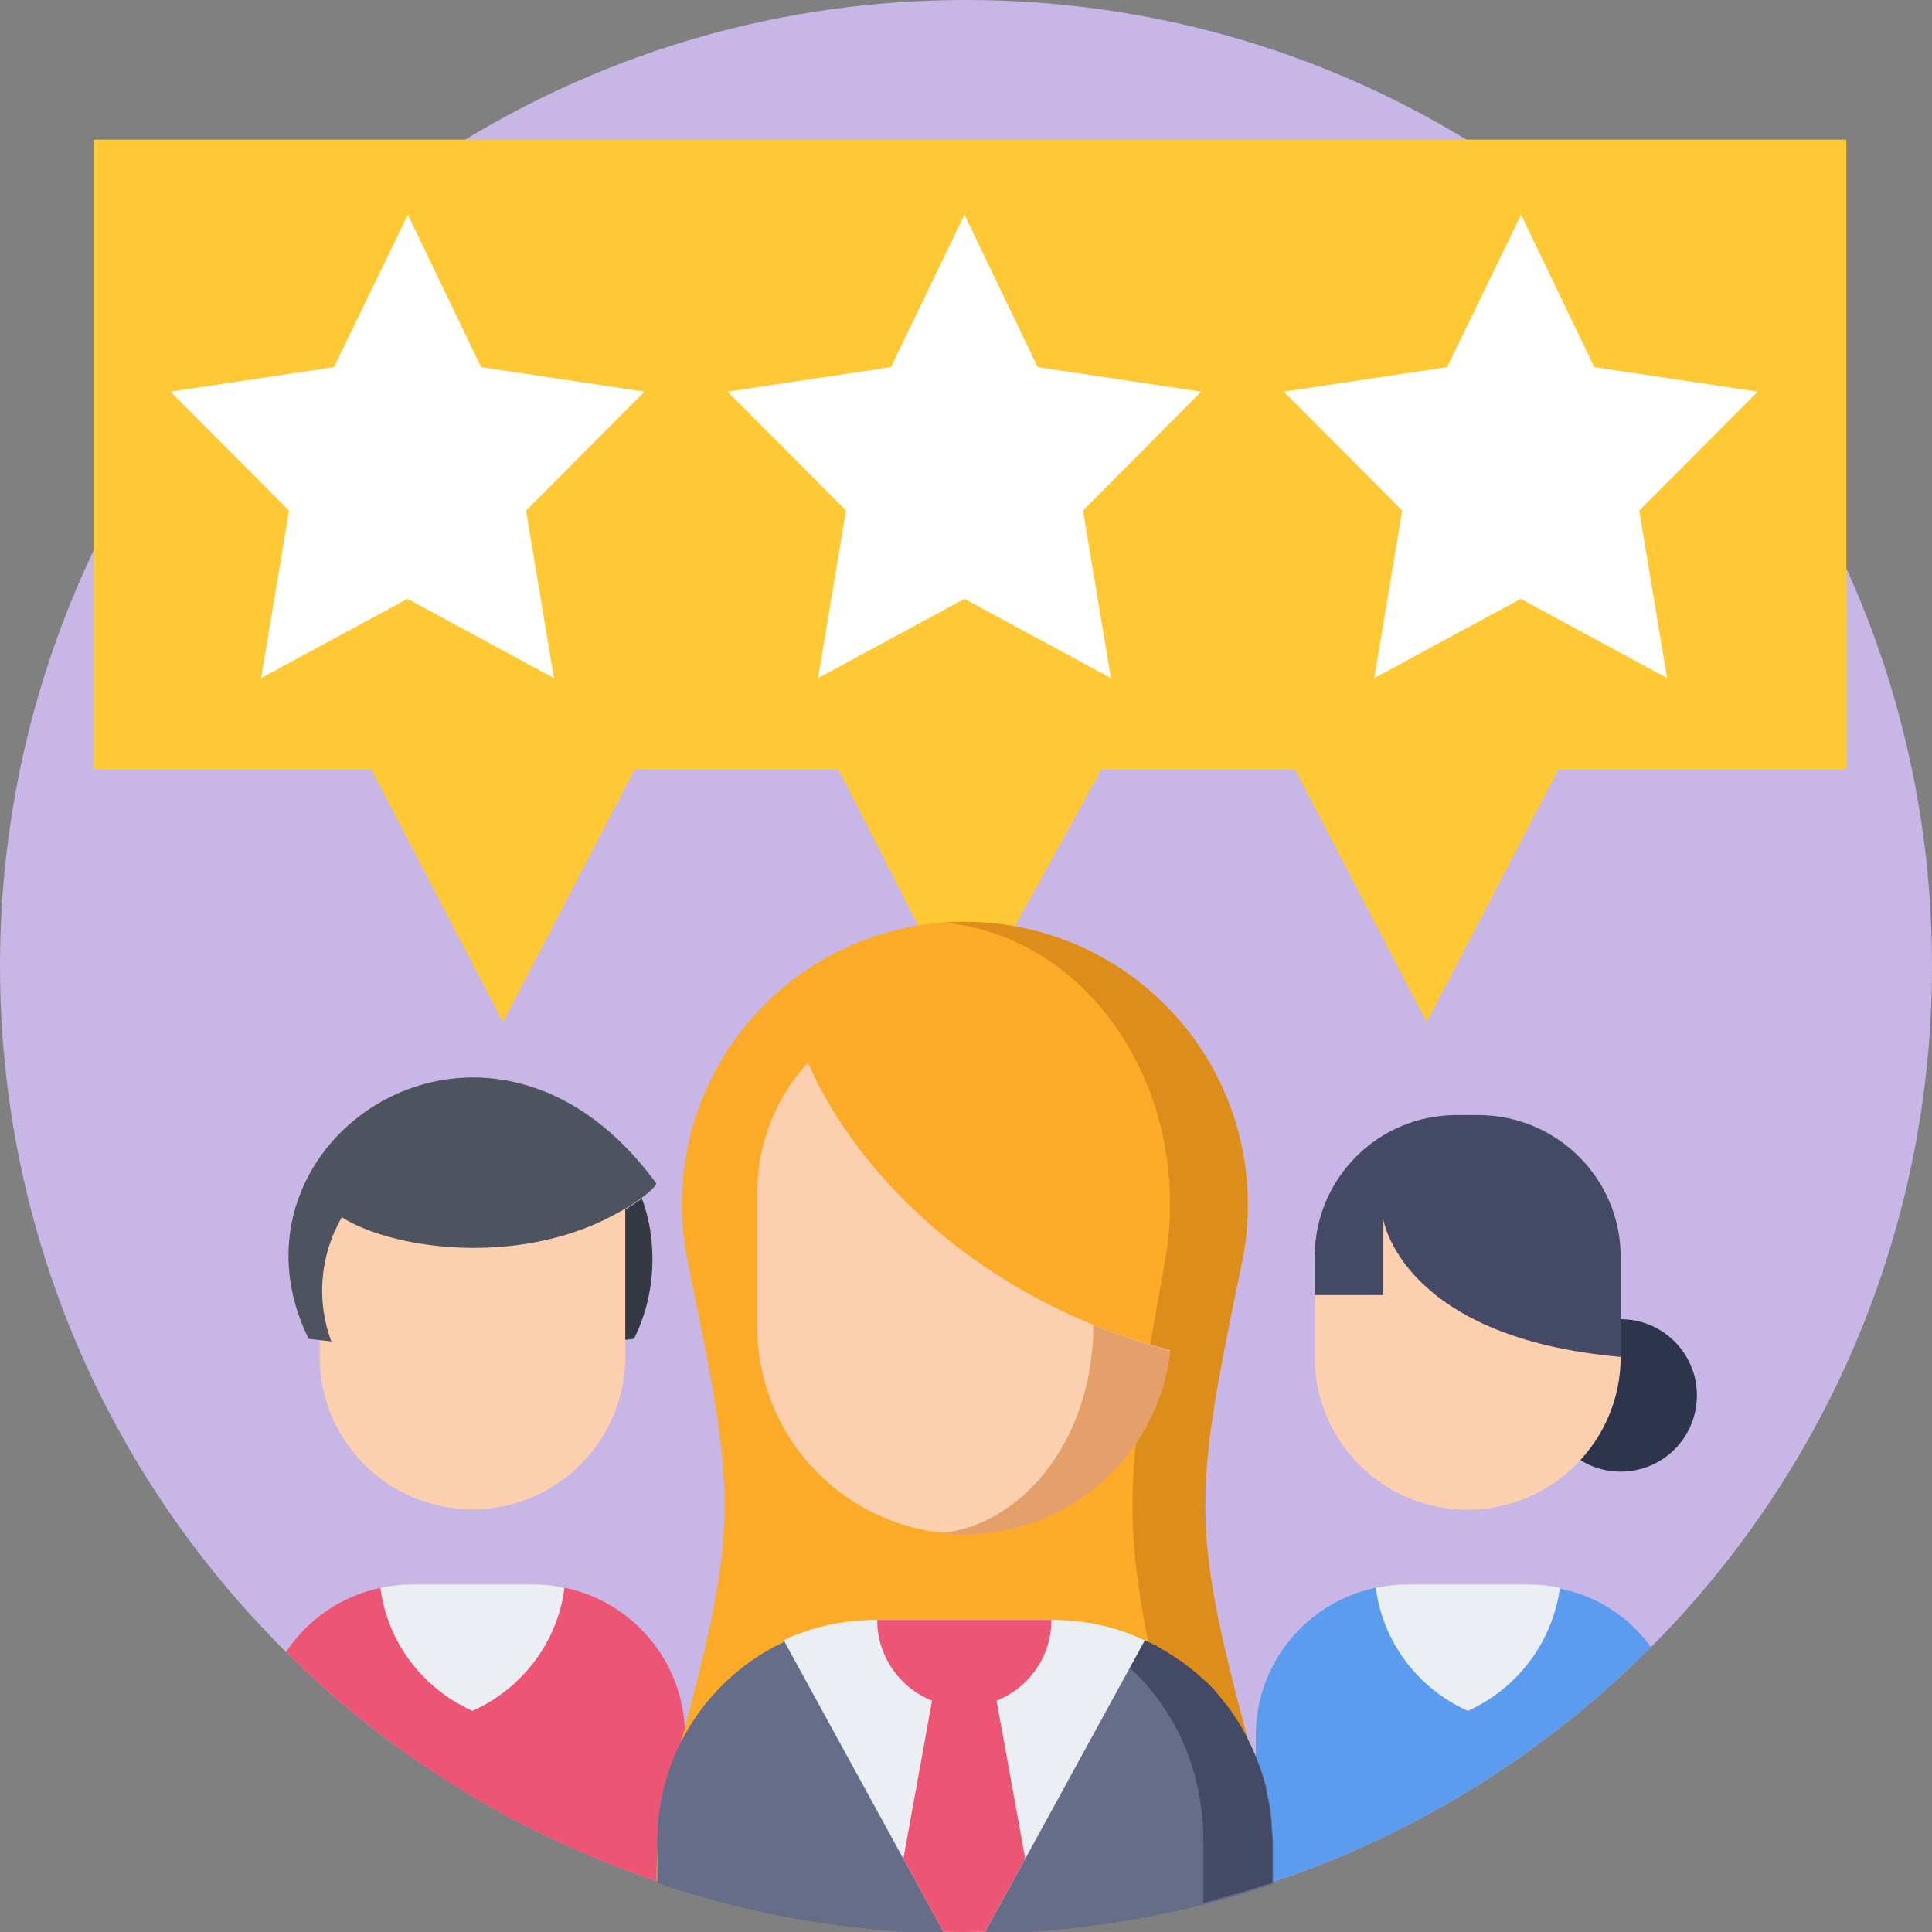
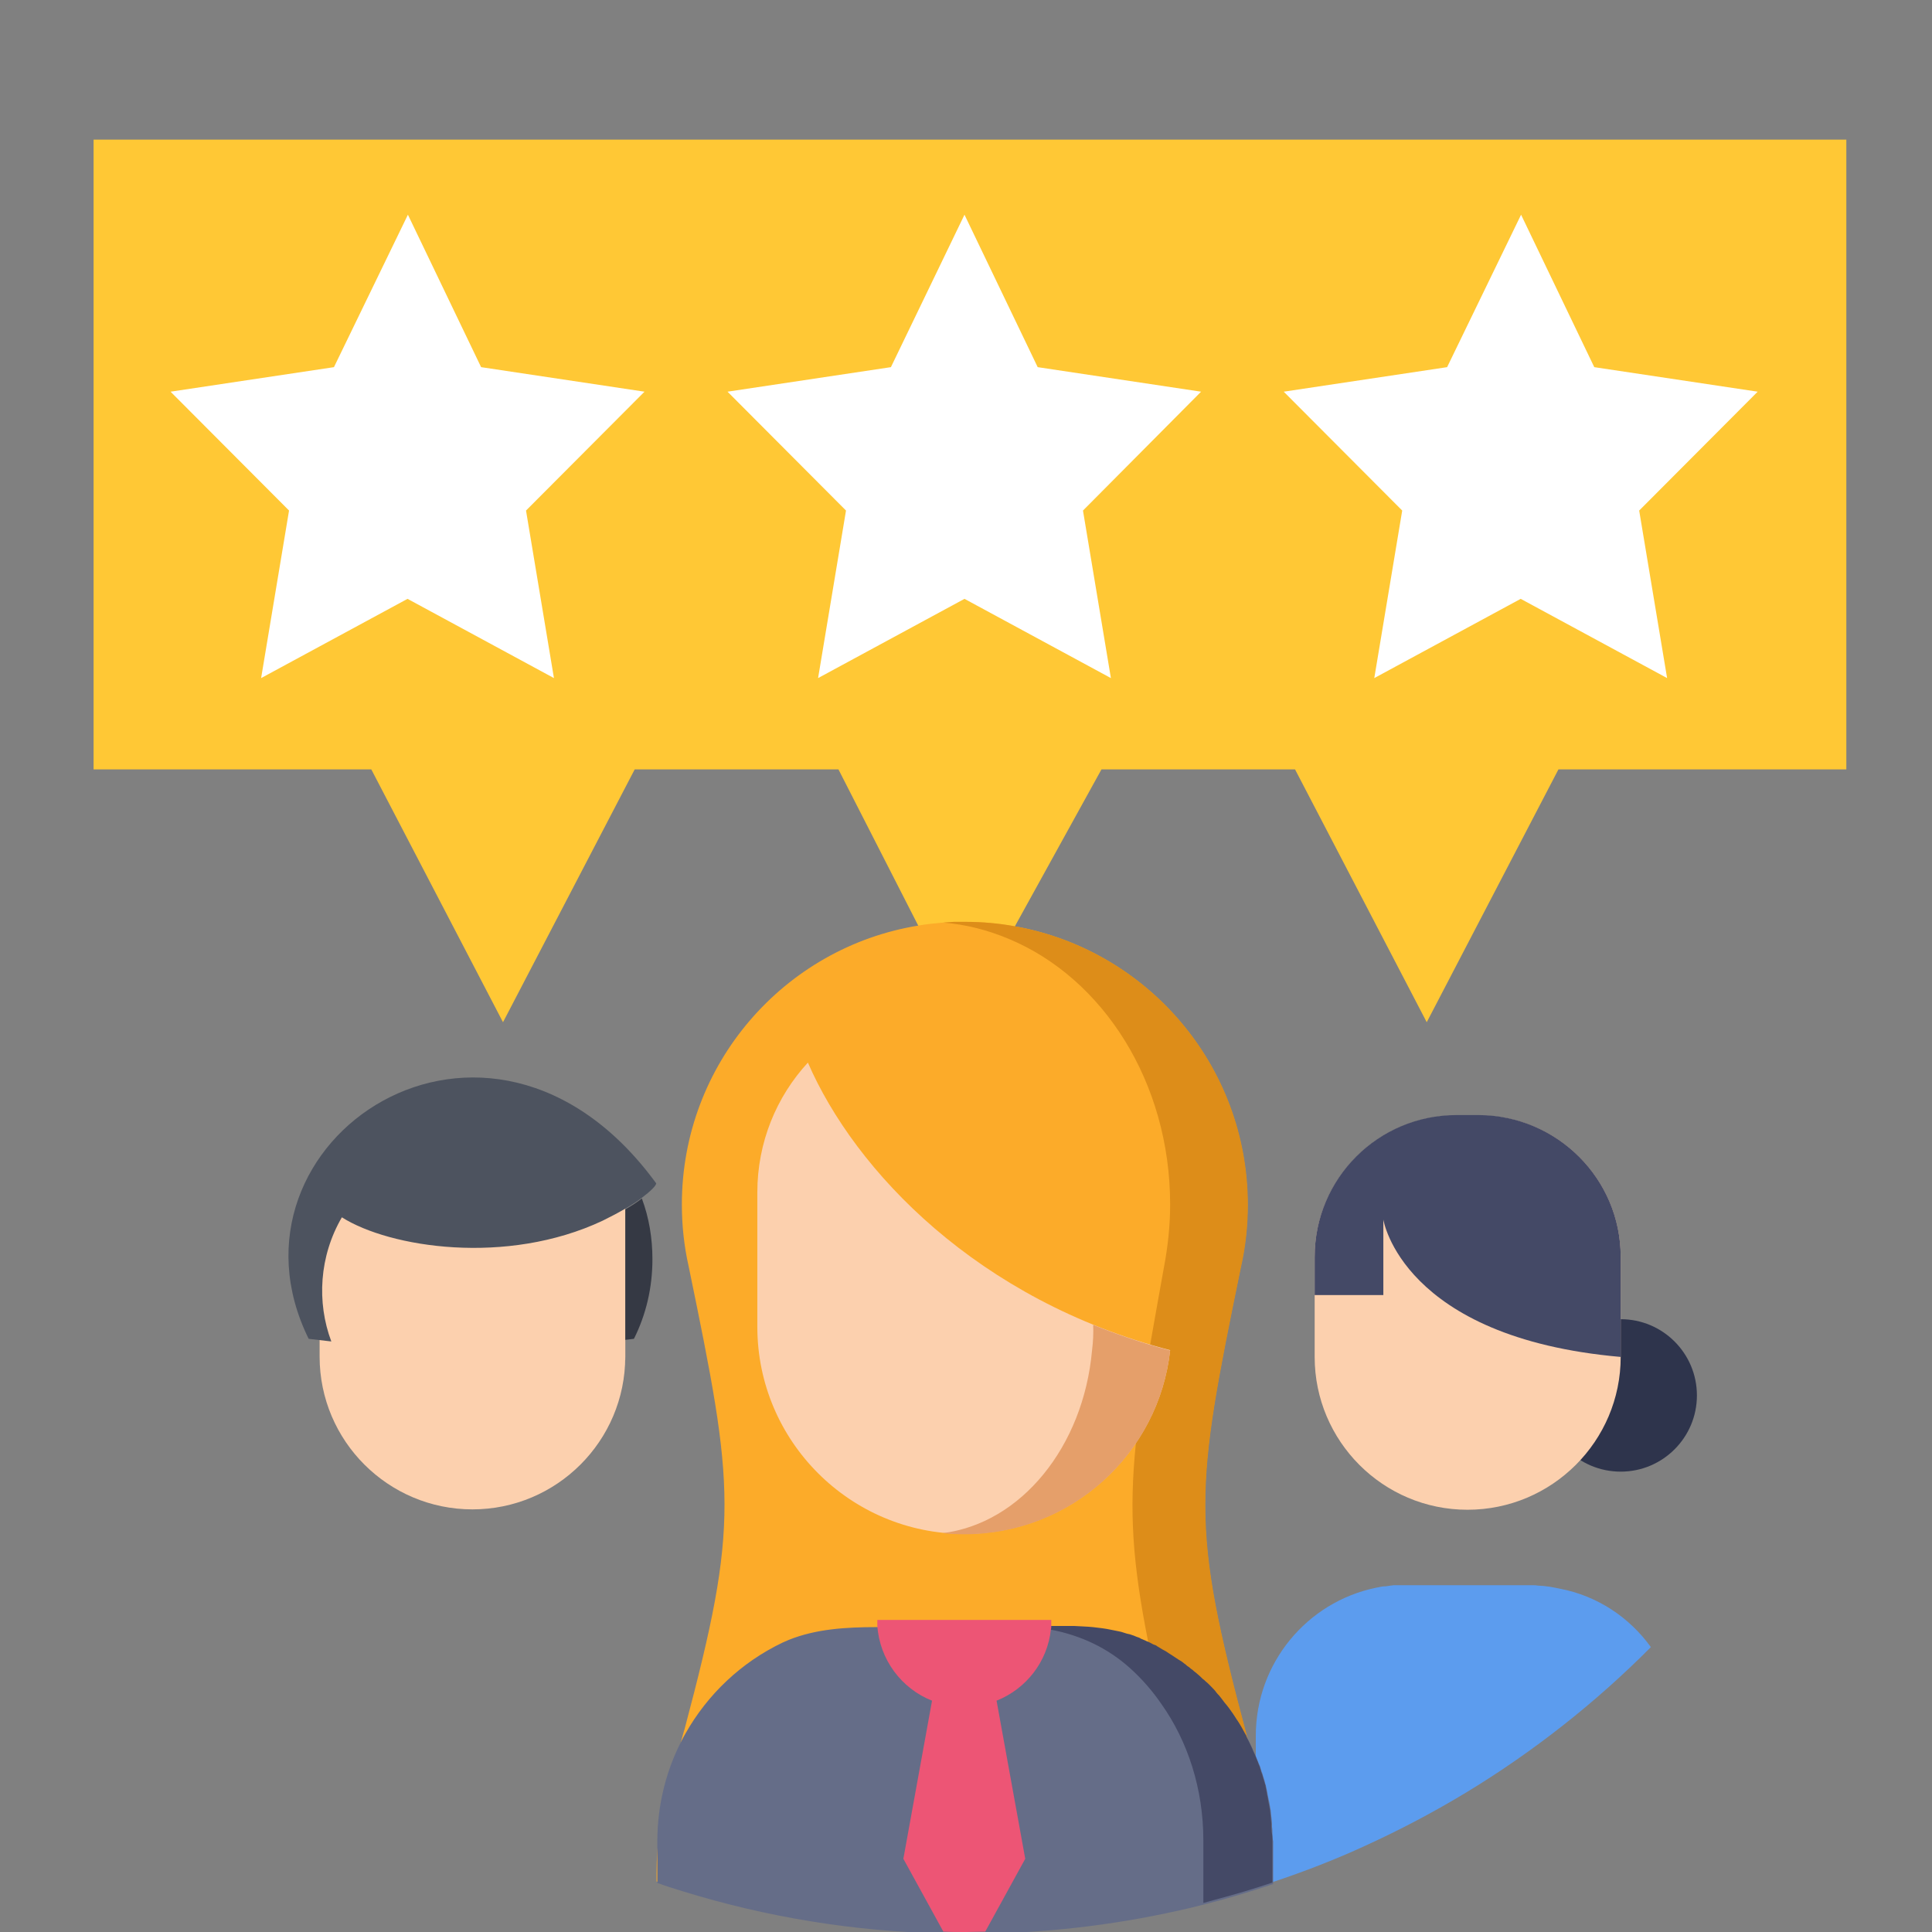
<svg xmlns="http://www.w3.org/2000/svg" version="1.1" id="Capa_1" x="0px" y="0px" viewBox="0 0 512 512" style="enable-background:new 0 0 512 512;" xml:space="preserve">
  <rect x="0" y="0" width="512" height="512" fill="#808080" stroke="none" />
  <style type="text/css">
	.st0{fill:#C8B6E6;}
	.st1{fill:#FFC835;}
	.st2{fill:#FFFFFF;}
	.st3{fill:#ED5575;}
	.st4{fill:#FCD0AE;}
	.st5{fill:#EBEEF2;}
	.st6{fill:#2E344C;}
	.st7{fill:#5C9CEE;}
	.st8{fill:#444966;}
	.st9{fill:#FCAB29;}
	.st10{fill:#DD8D19;}
	.st11{fill:#656D88;}
	.st12{fill:#E59F6A;}
	.st13{fill:#353944;}
	.st14{fill:#4D535F;}
</style>
  <g>
    <g>
      <g>
        <g>
          <g>
            <g>
-               <path class="st0" d="M512,256c0,69.1-27.4,131.8-71.8,177.8c-0.9,0.9-1.8,1.8-2.7,2.7c-14.6,14.7-31.1,27.7-48.9,38.5        c-8.6,5.2-17.5,9.9-26.7,14.1c-8,3.7-16.3,6.9-24.7,9.7c0,0,0,0,0,0c-1.3,0.4-2.7,0.9-4,1.3c-4.7,1.5-9.5,2.8-14.3,4.1        c-1.2,0.3-2.4,0.6-3.6,0.9c-17.4,4.1-35.5,6.5-54.1,6.8c-1.7,0-3.4,0.1-5.1,0.1c-2,0-4,0-6-0.1c-24.1-0.5-47.4-4.4-69.4-11.2        c-2.2-0.7-4.5-1.4-6.7-2.2c0,0,0,0,0,0c-8.4-2.8-16.5-6.1-24.5-9.7c-9-4.1-17.7-8.7-26-13.8C106,464.5,90.1,452,75.8,437.8        c-1.5-1.4-2.9-2.9-4.3-4.4C27.2,387.4,0,324.9,0,256c0-39.4,8.9-76.7,24.8-110.1c6.6-13.8,14.4-27,23.3-39.3        c0.9-1.2,1.7-2.4,2.6-3.6c19.7-26.4,44.4-48.9,72.6-66C162,13.5,207.4,0,256,0s94,13.5,132.6,37c28.3,17.2,53,39.7,72.7,66.2        c0.7,1,1.5,2,2.2,3c9.9,13.7,18.5,28.4,25.6,44C503.8,182.4,512,218.2,512,256z" />
-             </g>
+               </g>
          </g>
        </g>
      </g>
    </g>
  </g>
  <g>
    <g>
      <path class="st1" d="M489.1,37H24.8v166.9h73.6l34.9,67l34.9-67h54l33.5,65.6l36.2-65.6h51.3l34.9,67l34.9-67h76.3V37z" />
    </g>
    <g>
      <path class="st2" d="M255.6,56.9L275,97.3l43.3,6.5L287,135.3l7.4,44.4l-38.8-21l-38.8,21l7.4-44.4l-31.4-31.5l43.3-6.5    L255.6,56.9z" />
    </g>
    <g>
      <g>
        <path class="st2" d="M403.1,56.9l19.4,40.4l43.3,6.5l-31.4,31.5l7.4,44.4l-38.8-21l-38.8,21l7.4-44.4l-31.4-31.5l43.3-6.5     L403.1,56.9z" />
      </g>
      <g>
        <path class="st2" d="M108.1,56.9l19.4,40.4l43.3,6.5l-31.4,31.5l7.4,44.4l-38.8-21l-38.8,21l7.4-44.4l-31.4-31.5l43.3-6.5     L108.1,56.9z" />
      </g>
    </g>
  </g>
-   <path class="st3" d="M181.3,460v38.7c0,0.8-0.3,1.5-0.7,2c-2.2-0.7-4.5-1.4-6.7-2.2c0,0,0,0,0,0c-8.4-2.8-16.5-6.1-24.5-9.7  c-9-4.1-17.7-8.7-26-13.8C106,464.5,90.1,452,75.8,437.8c5.7-8.6,14.6-14.8,25-17c0.1,0,0.3-0.1,0.4-0.1c0,0,0,0,0.1,0  c2.6-0.4,5.2,0.7,7.9,0.7h32.2c2.7,0,5.3-1.1,7.9-0.7c0,0,0,0,0.1,0c0.1,0,0.2,0,0.4,0.1c17.6,3.7,30.9,19,31.7,37.5c0,0,0,0,0,0  c0,0.3,0,0.6,0,0.9C181.3,459.4,181.3,459.7,181.3,460z" />
  <path class="st4" d="M165.7,351v8.5c0,22.4-18.2,40.5-40.5,40.5s-40.5-18.1-40.5-40.5v-26.4c0-1.4,0.1-2.8,0.2-4.2h5.2  c5.5,0,10.4,3.4,12.3,8.6c1.5,4.1,4.2,7.4,7.6,9.8c3.4,2.4,7.5,3.7,11.8,3.7L165.7,351L165.7,351z" />
-   <path class="st5" d="M149.6,420.8c-2.7-0.6-5.5-0.9-8.3-0.9h-32.2c-2.9,0-5.6,0.3-8.3,0.9c1.9,14.6,11.4,26.8,24.4,32.6  C138.2,447.6,147.7,435.4,149.6,420.8z" />
  <circle class="st6" cx="429.5" cy="369.8" r="20.2" />
  <path class="st4" d="M388.9,400.1L388.9,400.1c-22.4,0-40.5-18.2-40.5-40.5v-26.4c0-20.8,16.8-37.6,37.6-37.6h5.9  c20.8,0,37.6,16.8,37.6,37.6v26.4C429.5,381.9,411.3,400.1,388.9,400.1z" />
  <path class="st7" d="M437.5,436.5c-14.6,14.7-31.1,27.7-48.9,38.5c-8.6,5.2-17.5,9.9-26.7,14.1c-8,3.7-16.3,6.9-24.7,9.7  c0,0,0,0,0,0c-1.3,0.4-2.7,0.9-4,1.3c-0.2-0.4-0.4-0.9-0.4-1.5V460c0-19.3,13.6-35.4,31.7-39.2c0.3-0.1,0.7-0.1,1-0.2  c0.5-0.1,0.9-0.2,1.4-0.2c0.1,0,0.2,0,0.2,0c0.5-0.1,1-0.1,1.4-0.2c0.3,0,0.6-0.1,0.9-0.1c0.2,0,0.5,0,0.8,0c0.1,0,0.3,0,0.4,0  c0.3,0,0.5,0,0.8,0h0.1c0.4,0,0.8,0,1.3,0H405c0.4,0,0.8,0,1.2,0c0.5,0,0.9,0,1.4,0.1c0.5,0,1,0.1,1.5,0.1c0.3,0,0.5,0.1,0.8,0.1  c0.3,0,0.5,0.1,0.8,0.1c0.5,0.1,1,0.2,1.6,0.3c0.3,0.1,0.7,0.1,1,0.2C423.3,422.9,431.8,428.6,437.5,436.5z" />
  <path class="st8" d="M429.5,333.1v26.5c-58-5.1-62.9-36.4-62.9-36.4v20h-18.2v-10.1c0-20.8,16.8-37.6,37.6-37.6h5.9  C412.7,295.6,429.5,312.4,429.5,333.1z" />
-   <path class="st5" d="M413.4,420.8c-2.7-0.6-5.5-0.9-8.3-0.9h-32.2c-2.9,0-5.6,0.3-8.3,0.9c1.9,14.6,11.4,26.8,24.4,32.6  C401.9,447.6,411.4,435.4,413.4,420.8z" />
  <path class="st9" d="M337.2,496.4c0,0.8,0,1.7,0,2.5c-1.3,0.4-2.7,0.9-4,1.3c-4.7,1.5-9.5,2.8-14.3,4.1c-1.2,0.3-2.4,0.6-3.6,0.9  c-17.4,4.1-35.5,6.5-54.1,6.8c-1.7,0-3.4,0.1-5.1,0.1c-2,0-4,0-6-0.1c-24.1-0.5-47.4-4.4-69.4-11.2c-2.2-0.7-4.5-1.4-6.7-2.2  c0-0.7,0-1.4,0-2.2c0-8,1.2-15.8,3.3-23.1c1.3-4.7,2.5-9.1,3.6-13.3v0c0.2-0.6,0.3-1.2,0.5-1.7c0,0,0,0,0,0  c14.6-54.9,13.3-63.5,1.1-122.7c-1.2-5.3-1.8-10.8-1.8-16.4c0-37.2,27.1-68.1,62.6-73.9c2.2-0.4,4.4-0.6,6.6-0.8  c0.5,0,1-0.1,1.4-0.1c0.5,0,0.9-0.1,1.4-0.1h0.1c0.4,0,0.8,0,1.2,0c0.5,0,1.1,0,1.7,0c4.6,0,9,0.4,13.3,1.2h0  c35,6.3,61.6,36.9,61.6,73.8c0,5.6-0.6,11.1-1.8,16.4c-12.3,59.8-13.5,68,1.6,124.5c0.8,2.9,1.6,6,2.5,9.2c0.4,1.3,0.7,2.7,1.1,4  C336,480.6,337.2,488.3,337.2,496.4z" />
  <path class="st10" d="M337.2,496.4c0,0.8,0,1.7,0,2.5c-1.3,0.4-2.7,0.9-4,1.3c-4.7,1.5-9.5,2.8-14.3,4.1c-1.2,0.3-2.4,0.6-3.6,0.9  c0.3-2.6,0.5-5.5,0.5-8.7c0-8-1-15.8-2.9-23.1c-1.9-8.1-3.6-15.3-5.1-21.8c-1.3-6-2.5-11.4-3.5-16.4c-4.2-21.1-5.1-34.7-3.3-52.5  c0.8-7.6,2-16.1,3.8-26.3c1.1-6.2,2.3-13.1,3.7-20.8c1-5.3,1.6-10.8,1.6-16.4c0-32.4-17.8-60-42.8-70.4c-5.5-2.3-11.2-3.8-17.3-4.3  c0.5,0,1-0.1,1.4-0.1c0.5,0,0.9-0.1,1.4-0.1h0.1c0.4,0,0.8,0,1.2,0c0.5,0,1.1,0,1.7,0c4.6,0,9,0.4,13.3,1.2h0  c35,6.3,61.6,36.9,61.6,73.8c0,5.6-0.6,11.1-1.8,16.4c-12.3,59.8-13.5,68,1.6,124.5c0.8,2.9,1.6,6,2.5,9.2c0.4,1.3,0.7,2.7,1.1,4  C336,480.6,337.2,488.3,337.2,496.4z" />
  <path class="st11" d="M337.2,485.8c0-0.5,0-1.1-0.1-1.6c0-0.3,0-0.5,0-0.8c0-0.4-0.1-0.8-0.1-1.2c0-0.3-0.1-0.6-0.1-0.9  c0-0.3-0.1-0.6-0.1-1c0-0.4-0.1-0.9-0.2-1.3c-0.1-0.7-0.2-1.4-0.4-2.1c-0.1-0.5-0.2-1-0.3-1.5c0,0,0-0.1,0-0.1  c-0.1-0.5-0.2-1-0.3-1.5c0,0,0,0,0,0c-0.1-0.3-0.1-0.6-0.2-0.8c-0.2-0.8-0.4-1.6-0.7-2.4c-0.1-0.4-0.2-0.8-0.4-1.2  c-0.1-0.4-0.2-0.7-0.3-1c-0.1-0.3-0.2-0.7-0.4-1c-0.1-0.3-0.3-0.7-0.4-1c-0.1-0.3-0.3-0.7-0.4-1c-0.2-0.4-0.4-0.9-0.6-1.3  c0-0.1-0.1-0.2-0.1-0.3c-0.2-0.5-0.5-1-0.7-1.5c-0.3-0.6-0.6-1.2-0.9-1.8c0-0.1-0.1-0.2-0.1-0.3c-0.2-0.3-0.3-0.6-0.5-0.9  c-0.7-1.2-1.4-2.3-2.1-3.5c-0.3-0.5-0.6-1-0.9-1.4c-0.7-1-1.4-2-2.2-2.9c-0.2-0.3-0.4-0.5-0.6-0.8c-0.2-0.3-0.5-0.6-0.7-0.9  c-0.2-0.3-0.5-0.5-0.7-0.8c0,0,0-0.1-0.1-0.1c-0.5-0.5-1-1-1.4-1.6c-0.1-0.1-0.2-0.2-0.2-0.2c-0.2-0.2-0.4-0.5-0.7-0.7  c-0.3-0.3-0.6-0.6-1-0.9c-0.2-0.2-0.4-0.4-0.6-0.5c-0.4-0.4-0.8-0.7-1.1-1c-0.4-0.4-0.9-0.7-1.3-1.1c-0.3-0.3-0.7-0.6-1-0.8  c-0.2-0.2-0.5-0.4-0.7-0.5c-0.2-0.1-0.3-0.3-0.5-0.4c-0.4-0.3-0.7-0.5-1.1-0.8c-0.2-0.1-0.3-0.2-0.5-0.3c-0.4-0.3-0.8-0.6-1.2-0.8  c-0.4-0.3-0.9-0.6-1.4-0.9c-0.4-0.3-0.8-0.5-1.3-0.8c0,0,0,0,0,0c-0.1,0-0.1-0.1-0.2-0.1c-0.5-0.3-1-0.6-1.5-0.9  c-0.2-0.1-0.5-0.3-0.7-0.4c0,0-0.1,0-0.1,0c-0.5-0.2-0.9-0.5-1.4-0.7c-0.1,0-0.2-0.1-0.2-0.1c-0.2-0.1-0.4-0.2-0.7-0.3  c-0.5-0.2-0.9-0.4-1.4-0.6c0,0-0.1,0-0.1-0.1c-0.4-0.2-0.9-0.3-1.3-0.5c-0.5-0.2-1-0.3-1.4-0.5c-0.5-0.2-1-0.3-1.5-0.4  s-1-0.3-1.5-0.4c0,0,0,0,0,0c-0.5-0.1-1-0.2-1.5-0.3c-0.5-0.1-1-0.2-1.5-0.3c-0.4-0.1-0.9-0.1-1.3-0.2c-0.8-0.1-1.6-0.2-2.5-0.3  c-0.4,0-0.8-0.1-1.2-0.1c-0.6,0-1.2-0.1-1.8-0.1c-0.6,0-1.2-0.1-1.9-0.1c-0.6,0-1.2,0-1.9,0c-1.2,0-2.5,0-3.8,0h-46.8  c-8.3,0-16.2,0.5-23.4,3.4c0,0,0,0,0,0c-0.5,0.2-1.1,0.5-1.6,0.7c-10.9,5.2-19.9,13.7-25.8,24.2c-0.2,0.3-0.3,0.6-0.5,0.9v0  c-4.4,8.2-6.9,17.6-6.9,27.6v11c0,0,0,0,0,0c2.2,0.8,4.4,1.5,6.7,2.2c22,6.8,45.3,10.7,69.4,11.2c2,0,4,0.1,6,0.1  c1.7,0,3.4,0,5.1-0.1c18.6-0.3,36.7-2.7,54.1-6.8c1.2-0.3,2.4-0.6,3.6-0.9c4.8-1.2,9.6-2.6,14.3-4.1c1.3-0.4,2.7-0.9,4-1.3  c0,0,0,0,0,0v-11.3C337.2,487,337.2,486.4,337.2,485.8z" />
  <path class="st8" d="M337.2,487.6v11.3c0,0,0,0,0,0c-1.3,0.4-2.7,0.9-4,1.3c-4.7,1.5-9.5,2.8-14.3,4.1v-16.6  c0-13.6-4.1-26.2-11.1-36.1c-2.4-3.5-5.2-6.7-8.3-9.5c-6-5.4-13.1-8.7-20.9-10.2v0c-3.6-0.7-7.4-1-11.3-1H279c1.3,0,2.5,0,3.8,0  c0.6,0,1.3,0,1.9,0c0.6,0,1.2,0.1,1.9,0.1c0.6,0,1.2,0.1,1.8,0.1c0.4,0,0.8,0.1,1.2,0.1c0.9,0.1,1.7,0.2,2.5,0.3  c0.4,0.1,0.9,0.1,1.3,0.2c0.5,0.1,1,0.2,1.5,0.3c0.5,0.1,1,0.2,1.5,0.3c0,0,0,0,0,0c0.5,0.1,1,0.2,1.5,0.4s1,0.3,1.5,0.4  c0.5,0.2,1,0.3,1.4,0.5c0.4,0.2,0.9,0.3,1.3,0.5c0,0,0.1,0,0.1,0.1c0.5,0.2,0.9,0.4,1.4,0.6c0.2,0.1,0.4,0.2,0.7,0.3  c0.1,0,0.2,0.1,0.2,0.1c0.5,0.2,0.9,0.5,1.4,0.7c0,0,0.1,0,0.1,0c0.2,0.1,0.5,0.2,0.7,0.4c0.5,0.3,1,0.6,1.5,0.9  c0.1,0,0.1,0.1,0.2,0.1c0,0,0,0,0,0c0.4,0.2,0.9,0.5,1.3,0.8c0.5,0.3,0.9,0.6,1.4,0.9c0.4,0.3,0.8,0.5,1.2,0.8  c0.2,0.1,0.3,0.2,0.5,0.3c0.4,0.2,0.7,0.5,1.1,0.8c0.2,0.1,0.3,0.2,0.5,0.4c0.2,0.2,0.5,0.4,0.7,0.5c0.3,0.3,0.7,0.6,1,0.8  c0.4,0.4,0.9,0.7,1.3,1.1c0.4,0.3,0.8,0.7,1.1,1c0.2,0.2,0.4,0.4,0.6,0.5c0.3,0.3,0.6,0.6,1,0.9c0.2,0.2,0.5,0.5,0.7,0.7  c0.1,0.1,0.2,0.2,0.2,0.2c0.5,0.5,1,1,1.4,1.6c0,0,0,0,0.1,0.1c0.2,0.3,0.5,0.5,0.7,0.8c0.2,0.3,0.5,0.6,0.7,0.9  c0.2,0.3,0.4,0.5,0.6,0.8c0.8,0.9,1.5,1.9,2.2,2.9c0.3,0.5,0.6,0.9,0.9,1.4c0.8,1.1,1.5,2.3,2.1,3.5c0.2,0.3,0.3,0.6,0.5,0.9  c0.1,0.1,0.1,0.2,0.1,0.3c0.3,0.6,0.6,1.2,0.9,1.8c0.2,0.5,0.5,1,0.7,1.5c0,0.1,0.1,0.2,0.1,0.3c0.2,0.4,0.4,0.9,0.6,1.3  c0.1,0.3,0.3,0.7,0.4,1c0.1,0.3,0.3,0.7,0.4,1c0.1,0.3,0.2,0.7,0.4,1c0.1,0.3,0.2,0.7,0.3,1c0.1,0.4,0.2,0.8,0.4,1.2  c0.2,0.8,0.5,1.6,0.7,2.4c0.1,0.3,0.2,0.5,0.2,0.8c0,0,0,0,0,0c0.1,0.5,0.2,1,0.3,1.5c0,0,0,0.1,0,0.1c0.1,0.5,0.2,1,0.3,1.5  c0.1,0.7,0.2,1.4,0.4,2.1c0.1,0.4,0.1,0.9,0.2,1.3c0,0.3,0.1,0.6,0.1,1c0,0.3,0.1,0.6,0.1,0.9c0,0.4,0.1,0.8,0.1,1.2  c0,0.3,0,0.5,0,0.8c0,0.5,0.1,1.1,0.1,1.6C337.2,486.4,337.2,487,337.2,487.6z" />
  <path class="st4" d="M310.1,357.8c-3,27.4-26.3,48.7-54.5,48.7c-30.3,0-54.9-24.6-54.9-54.9V316c0-13.3,5.1-25.4,13.4-34.4  C226.6,310.4,259.2,344.6,310.1,357.8z" />
  <path class="st12" d="M289.7,351.1c0.1,2.1,0,4.4-0.3,6.8c-2.3,25.5-18.8,45.8-39.6,48.4c1.9,0.2,3.8,0.3,5.8,0.3  c28.2,0,51.5-21.3,54.5-48.7C302.9,356,296.1,353.7,289.7,351.1z" />
-   <path class="st5" d="M303.4,434.7l-4,7.3l-27.7,50.6l-10.6,19.3c-1.7,0-3.4,0.1-5.1,0.1c-2,0-4,0-6-0.1l-10.6-19.3l-31.7-57.9  c0.3-0.2,0.7-0.3,1-0.5c0,0,0,0,0,0c7.2-3.2,15.1-4.9,23.4-4.9H279c8.2,0,16,1.7,23.1,4.8c0,0,0.1,0,0.1,0.1  C302.6,434.3,303,434.5,303.4,434.7z" />
  <path class="st3" d="M278.6,429.3c0,0.5,0,1,0,1.5c0,0.3,0,0.7-0.1,1v0c-0.9,8.6-6.6,15.8-14.4,18.9l7.6,41.9l-10.6,19.3  c-1.7,0-3.4,0.1-5.1,0.1c-2,0-4,0-6-0.1l-10.6-19.3l7.6-41.9c-8.1-3.2-13.9-10.9-14.5-19.9c0-0.5,0-1,0-1.5H278.6z" />
  <path id="XMLID_2762_" class="st13" d="M164.4,342c0,4.7-0.7,9.2-2.4,13.5l6-0.7c3.2-6.4,4.9-13.5,4.9-21.1c0-5.6-0.9-11-2.8-16.1  c-2.4,1.9-6,3.9-10.3,6C162.7,328.9,164.4,335.3,164.4,342z" />
  <path id="XMLID_00000063609209457726137230000007024181183289420168_" class="st13" d="M158.1,342.5c0,4.8-0.8,9.4-2.6,13.7l6.4-0.8  c3.4-6.5,5.2-13.7,5.2-21.6c0-5.7-1-11.3-3-16.4c-2.6,1.9-6.4,4-11,6.1C156.3,329.2,158.1,335.7,158.1,342.5z" />
  <polygon class="st4" points="165.7,360.4 165.7,318.2 84.6,318.2 84.6,328.9 118.7,363 " />
  <path id="XMLID_00000042705721421443034700000011913366314261059487_" class="st14" d="M173.9,313.6c0,0.6-1.5,2.1-3.9,3.9  s-6,3.9-10.3,6c-25.5,12-56.5,7.1-69.1-0.9c-6,10.3-6.7,22.5-2.8,32.9l-6-0.7C56,302.5,129.4,252.6,173.9,313.6L173.9,313.6z" />
</svg>